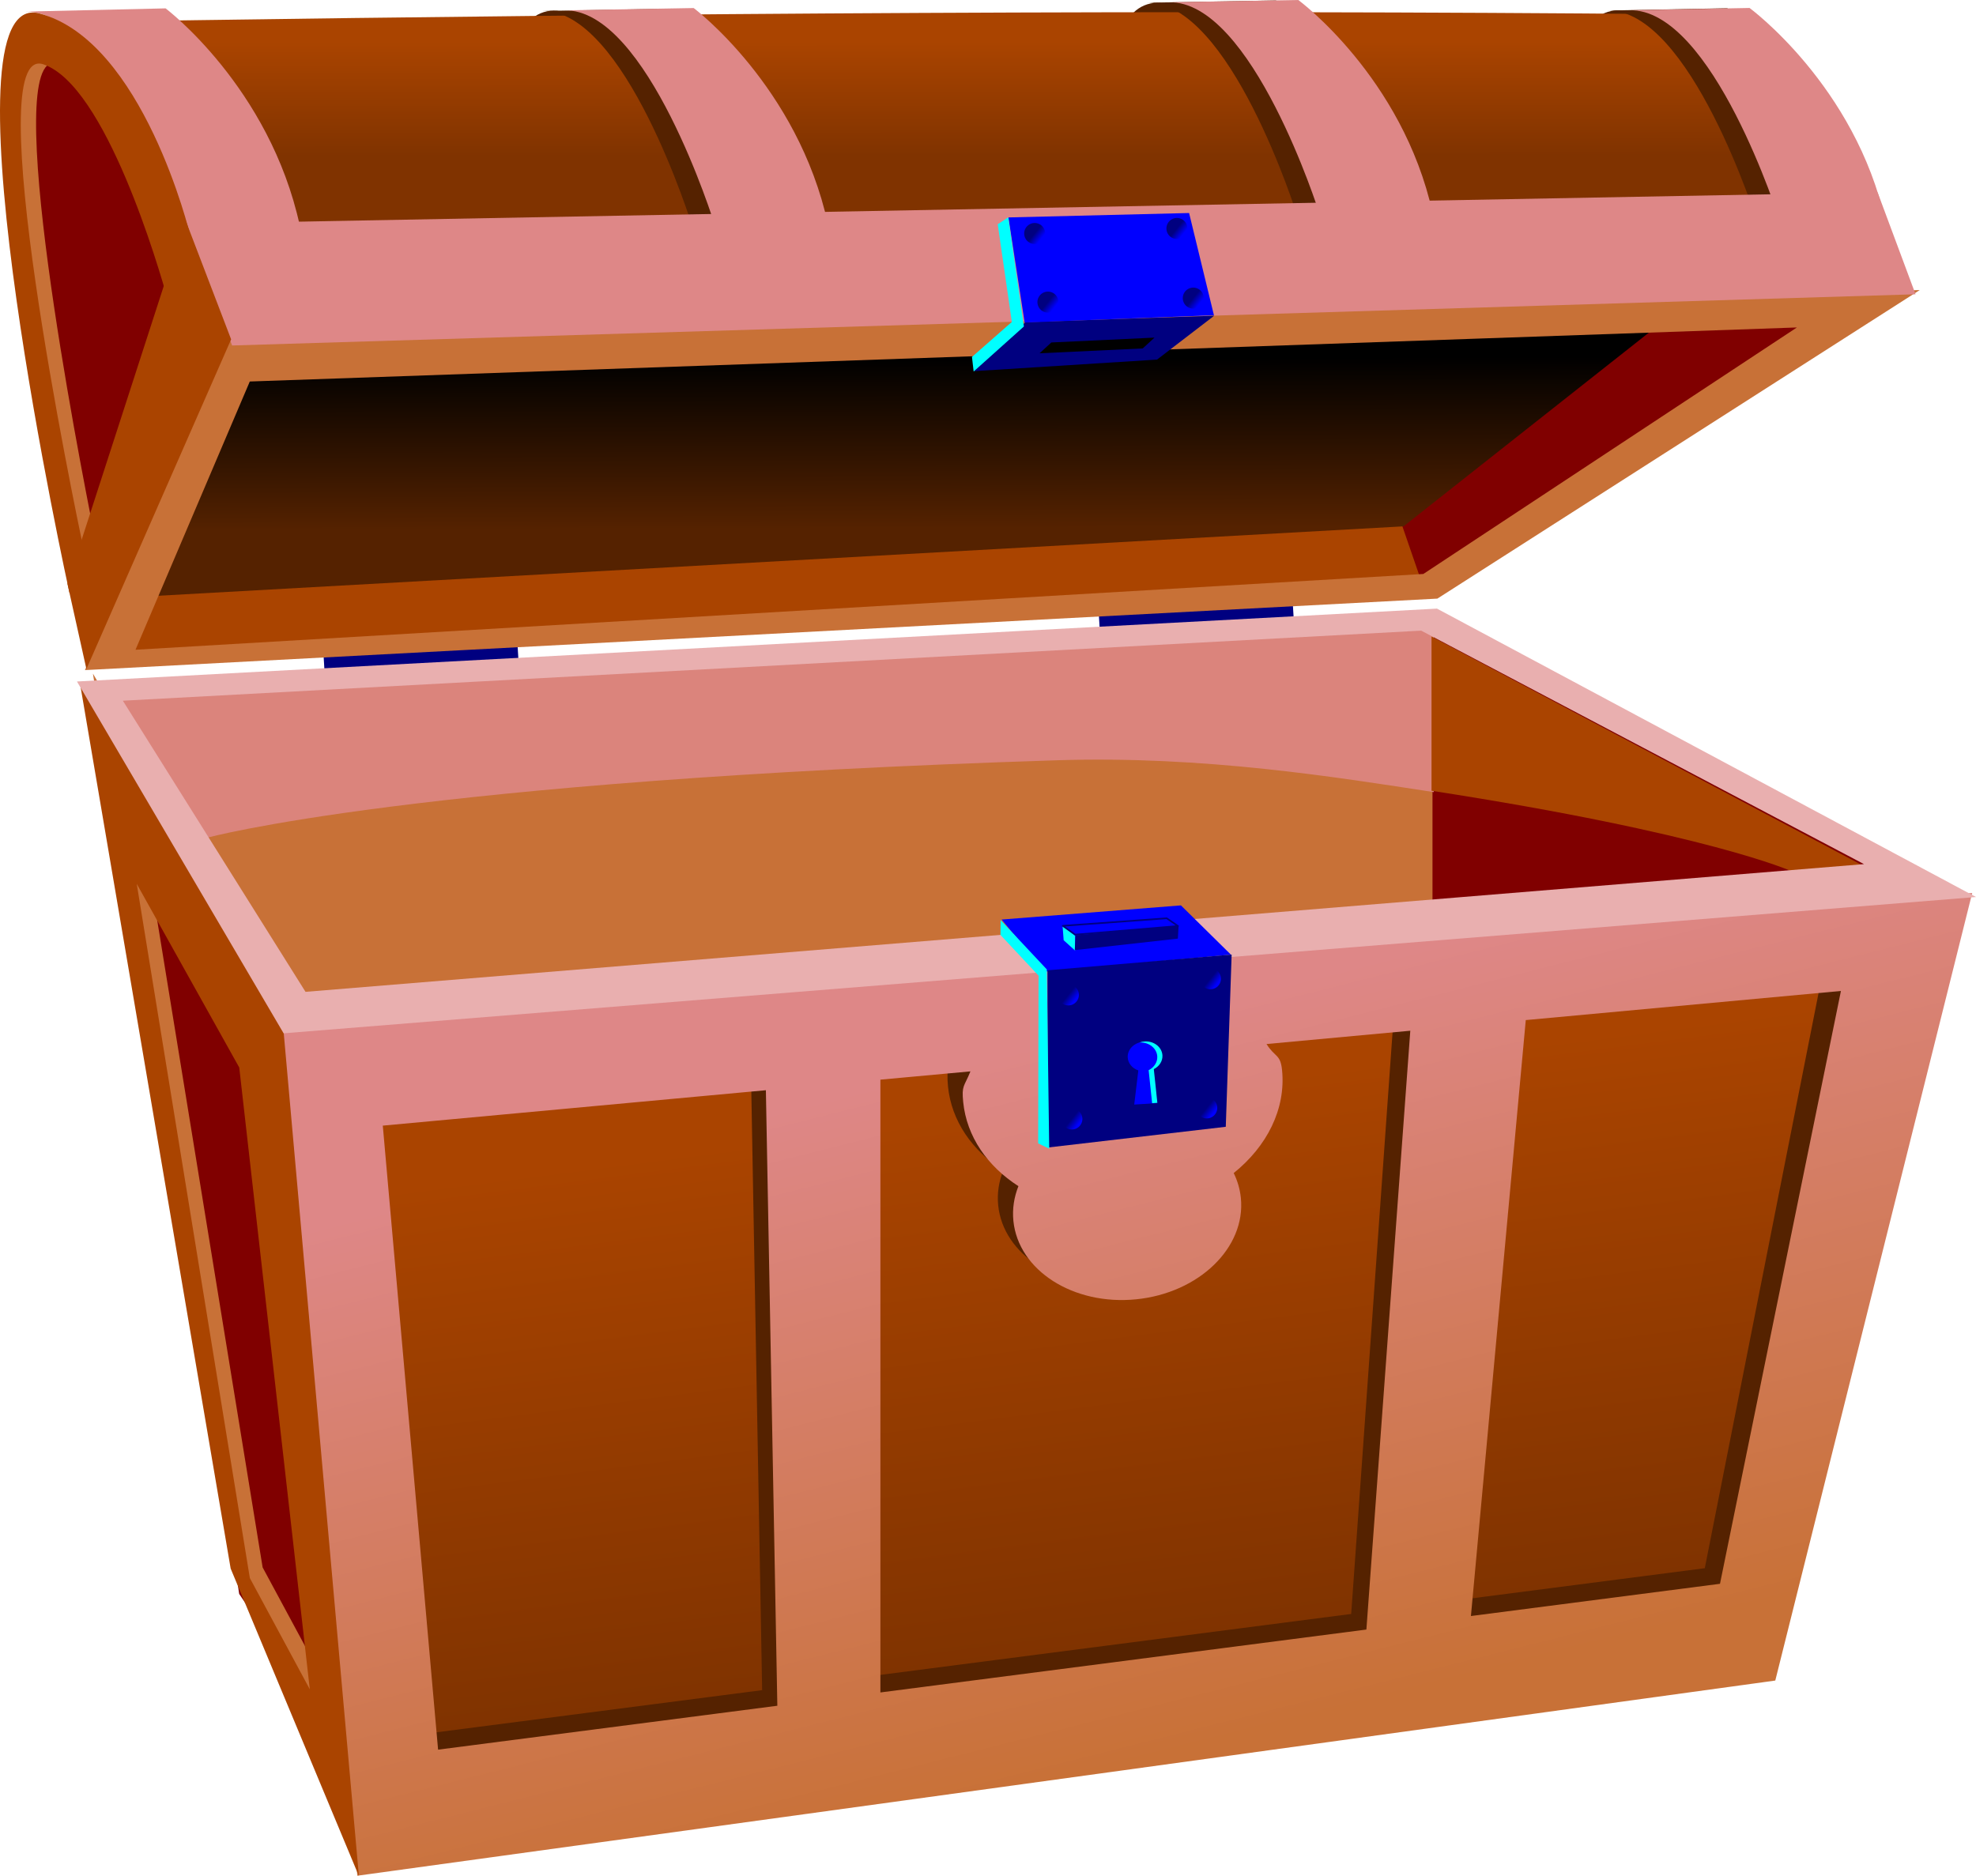
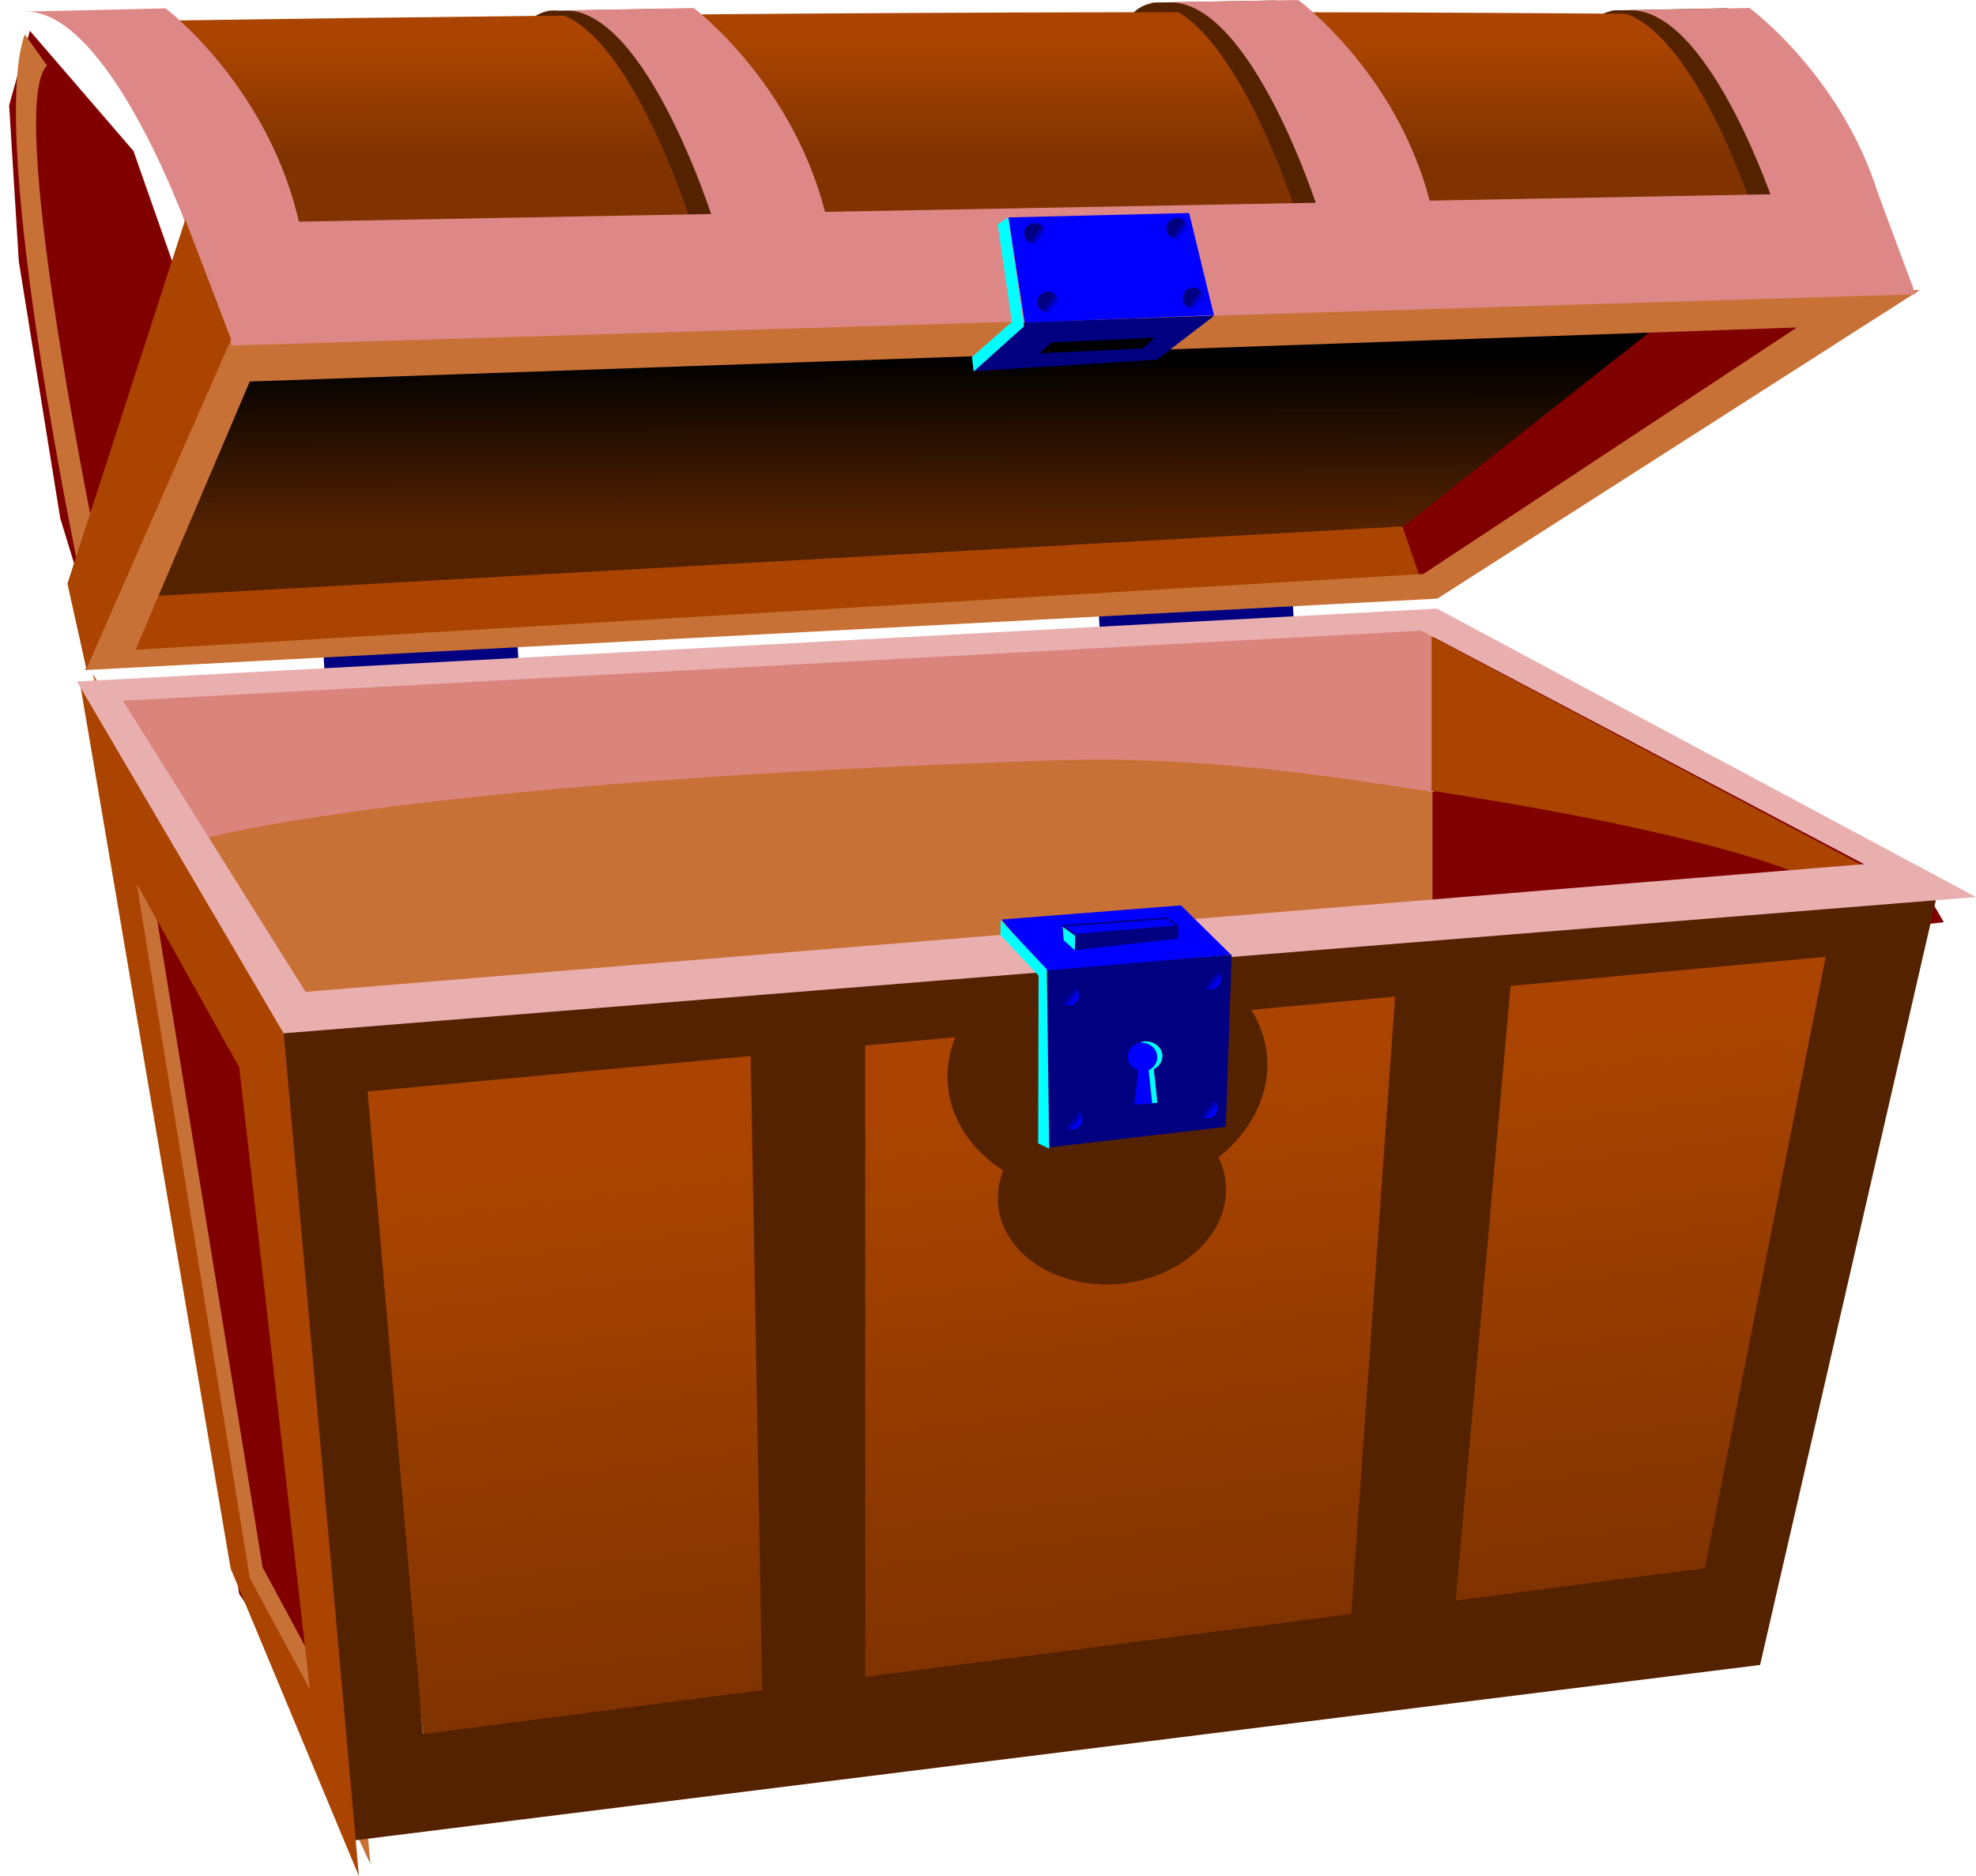
<svg xmlns="http://www.w3.org/2000/svg" xmlns:xlink="http://www.w3.org/1999/xlink" width="425.766" height="404.322">
  <title>fdf</title>
  <defs>
    <linearGradient id="linearGradient5668">
      <stop stop-color="#000080" offset="0" id="stop5670" />
      <stop stop-color="#0000ff" offset="1" id="stop5672" />
    </linearGradient>
    <linearGradient id="linearGradient5640">
      <stop stop-color="#aa4400" offset="0" id="stop5642" />
      <stop stop-color="#803300" offset="1" id="stop5644" />
    </linearGradient>
    <linearGradient id="linearGradient5596">
      <stop stop-color="#552200" offset="0" id="stop5598" />
      <stop stop-color="#000000" offset="1" id="stop5600" />
    </linearGradient>
    <linearGradient id="linearGradient4769">
      <stop stop-color="#aa4400" offset="0" id="stop4771" />
      <stop stop-color="#803300" offset="1" id="stop4773" />
    </linearGradient>
    <linearGradient id="linearGradient4761">
      <stop stop-color="#de8787" offset="0" id="stop4763" />
      <stop stop-color="#c87137" offset="1" id="stop4765" />
    </linearGradient>
    <linearGradient xlink:href="#linearGradient4761" id="linearGradient4767" y2="0.757" x2="0.803" y1="0.118" x1="0.527" />
    <linearGradient xlink:href="#linearGradient4769" id="linearGradient4775" y2="0.834" x2="0.5" y1="0.21" x1="0.353" />
    <linearGradient xlink:href="#linearGradient5596" id="linearGradient5602" y2="0.2" x2="0.43" y1="0.772" x1="0.439" />
    <linearGradient xlink:href="#linearGradient5640" id="linearGradient5646" y2="0.663" x2="0.44" y1="0.147" x1="0.438" />
    <linearGradient gradientUnits="userSpaceOnUse" xlink:href="#linearGradient5668" id="linearGradient5674" y2="570.249" x2="402.58" y1="568.824" x1="400.874" />
    <linearGradient gradientUnits="userSpaceOnUse" xlink:href="#linearGradient5668" id="linearGradient5678" y2="570.249" x2="402.58" y1="568.824" x1="400.874" />
    <linearGradient gradientUnits="userSpaceOnUse" xlink:href="#linearGradient5668" id="linearGradient5682" y2="570.249" x2="402.58" y1="568.824" x1="400.874" />
    <linearGradient gradientUnits="userSpaceOnUse" xlink:href="#linearGradient5668" id="linearGradient5688" y2="570.249" x2="402.58" y1="568.824" x1="400.874" />
    <linearGradient gradientUnits="userSpaceOnUse" xlink:href="#linearGradient5668" id="linearGradient5690" y2="570.249" x2="402.58" y1="568.824" x1="400.874" />
    <linearGradient xlink:href="#linearGradient5668" id="linearGradient5694" y2="0.825" x2="0.743" y1="0.567" x1="0.433" />
    <linearGradient xlink:href="#linearGradient5668" id="linearGradient5698" y2="0.825" x2="0.743" y1="0.567" x1="0.433" />
    <linearGradient xlink:href="#linearGradient5668" id="linearGradient5704" y2="0.825" x2="0.743" y1="0.567" x1="0.433" />
    <linearGradient xlink:href="#linearGradient5668" id="linearGradient5706" y2="0.825" x2="0.743" y1="0.567" x1="0.433" />
    <linearGradient xlink:href="#linearGradient5668" id="linearGradient5740" y2="0.825" x2="0.743" y1="0.567" x1="0.433" />
    <linearGradient xlink:href="#linearGradient5668" id="linearGradient5742" y2="0.825" x2="0.743" y1="0.567" x1="0.433" />
    <linearGradient xlink:href="#linearGradient5668" id="linearGradient5744" y2="0.825" x2="0.743" y1="0.567" x1="0.433" />
    <linearGradient xlink:href="#linearGradient5668" id="linearGradient5746" y2="0.825" x2="0.743" y1="0.567" x1="0.433" />
  </defs>
  <g>
    <title>Layer 1</title>
    <g externalResourcesRequired="false" id="layer1">
      <path fill="#552200" stroke-width="0.354" stroke-linecap="round" stroke-linejoin="round" stroke-miterlimit="4" stroke-dashoffset="0" id="path5770" d="m126.697,9.694c0,4.093 -3.296,7.411 -7.361,7.411c-4.065,0 -7.361,-3.318 -7.361,-7.411c0,-4.093 3.296,-7.411 7.361,-7.411c4.065,0 7.361,3.318 7.361,7.411z" />
      <path fill="#552200" stroke-width="0.354" stroke-linecap="round" stroke-linejoin="round" stroke-miterlimit="4" stroke-dashoffset="0" id="path5772" d="m256.751,8.009c0,4.093 -3.296,7.411 -7.361,7.411c-4.065,0 -7.361,-3.318 -7.361,-7.411c0,-4.093 3.296,-7.411 7.361,-7.411c4.065,0 7.361,3.318 7.361,7.411z" />
      <path fill="#552200" stroke-width="0.354" stroke-linecap="round" stroke-linejoin="round" stroke-miterlimit="4" stroke-dashoffset="0" id="path5774" d="m355.981,9.637c0,4.093 -3.296,7.411 -7.361,7.411c-4.065,0 -7.361,-3.318 -7.361,-7.411c0,-4.093 3.296,-7.411 7.361,-7.411c4.065,0 7.361,3.318 7.361,7.411z" />
      <path fill="#800000" fill-rule="evenodd" stroke-width="1px" id="path5765" d="m6.435,6.638l22.322,25.893l13.988,39.881l-24.107,57.739l-5.655,-18.453l-8.929,-55.358l-2.083,-33.631l4.464,-16.072z" />
      <path fill="url(#linearGradient5646)" fill-rule="evenodd" stroke-width="1px" id="path5638" d="m362.062,3.073c-109.652,-1.001 -218.234,-0.217 -326.34,1.36l22.557,45.153l333.764,-1.594l-29.981,-44.919z" />
      <rect fill="#000080" stroke-width="7.087" stroke-linecap="round" stroke-linejoin="round" stroke-miterlimit="4" stroke-dashoffset="0" id="rect5614" transform="matrix(0.998 -0.06 0.06 0.998 0 0)" y="143.226" x="61.126" height="7.612" width="41.866" />
      <rect fill="#000080" stroke-width="7.087" stroke-linecap="round" stroke-linejoin="round" stroke-miterlimit="4" stroke-dashoffset="0" id="rect5616" transform="matrix(0.998 -0.06 0.06 0.998 0 0)" y="144.465" x="228.435" height="7.612" width="41.866" />
      <path fill="#800000" fill-rule="evenodd" stroke-width="1px" id="path4741" d="m307.168,133.983l0.745,77.427l110.93,-12.656l-5.211,-8.934l-106.463,-55.837z" />
      <path fill="#c87137" fill-rule="evenodd" stroke-width="1px" id="path4743" d="m22.771,148.873l46.159,79.661l239.727,-15.634l0,-79.661l-285.886,15.634z" />
      <path fill="#800000" fill-rule="evenodd" stroke-width="1px" id="path4729" d="m26.793,182.106l29.312,46.443l14.085,142.755l-18.653,-27.79l-24.744,-161.409z" />
      <path fill="#c87137" fill-rule="evenodd" stroke-width="1px" id="path4725" d="m20.027,145.183l30.469,193.375l29.312,63.188l-16,-182.344l-43.781,-74.219zm12.193,43.003l22.088,39.582l15.202,134.006l-12.92,-23.974l-24.369,-149.614z" />
      <path fill="url(#linearGradient4775)" fill-rule="evenodd" stroke-width="0.51px" id="path4692" d="m76.31,234.491l328.798,-30.604l-31.781,147.92l-280.93,33.351l-16.087,-150.666z" />
      <path fill="#552200" fill-rule="evenodd" stroke-width="0.51px" id="path4690" d="m417.882,190.689l-175.135,12.73c-2.237,-0.129 -4.533,-0.091 -6.865,0.143c-1.706,0.171 -3.366,0.442 -4.986,0.797l-171.779,13.763l16.839,178.561l303.287,-37.86l38.639,-168.134zm-24.494,15.518l-26.06,131.765l-53.665,6.945l11.819,-132.434l67.905,-6.276zm-92.787,8.57l-9.462,133.055l-104.718,13.556l0,-136.066l19.402,-1.784c-1.35,3.358 -1.929,6.944 -1.561,10.609c0.749,7.459 5.231,13.841 11.899,18.127c-0.939,2.371 -1.343,4.903 -1.083,7.487c1.073,10.684 12.931,18.26 26.458,16.901c13.528,-1.359 23.629,-11.139 22.556,-21.823c-0.191,-1.905 -0.72,-3.71 -1.545,-5.384c7.147,-5.746 11.265,-13.774 10.418,-22.205c-0.349,-3.474 -1.529,-6.703 -3.345,-9.605l30.982,-2.867zm-138.853,12.823l2.469,136.655l-73.098,9.462l-11.915,-138.487l82.544,-7.63z" />
-       <path fill="url(#linearGradient4767)" fill-rule="evenodd" stroke-width="0.51px" id="path4669" d="m424.954,192.444l-178.931,14.336c-2.237,-0.129 -4.533,-0.091 -6.865,0.143c-1.706,0.171 -3.366,0.442 -4.986,0.796l-173.46,14.043l16.279,182.484l305.528,-42.063l42.435,-169.74zm-28.29,21.124l-26.06,127.765l-53.665,6.945l11.819,-128.434l67.906,-6.276zm-92.787,8.57l-9.462,129.055l-104.718,13.556l0,-132.066l19.402,-1.784c-1.35,3.358 -1.929,2.944 -1.561,6.609c0.749,7.459 5.231,13.841 11.899,18.127c-0.939,2.371 -1.343,4.903 -1.083,7.487c1.073,10.684 12.931,18.26 26.458,16.901c13.528,-1.359 23.629,-11.139 22.556,-21.823c-0.191,-1.905 -0.72,-3.71 -1.545,-5.384c7.147,-5.746 11.265,-13.774 10.418,-22.205c-0.349,-3.474 -1.529,-2.703 -3.345,-5.605l30.982,-2.867zm-138.853,12.823l2.469,132.655l-73.098,9.462l-11.915,-134.487l82.544,-7.63z" />
      <path fill="#aa4400" fill-rule="evenodd" stroke-width="1px" id="path4714" d="m17.27,147.479l32.43,190.573l27.631,66.269l-16.28,-182.624l-43.781,-74.219zm12.193,43.003l22.088,39.582l15.202,134.006l-12.92,-23.974l-24.369,-149.614z" />
      <path fill="#db847c" fill-rule="evenodd" stroke-width="1px" id="path5554" d="m308.937,135.243l-284.516,13.607l20.254,31.686c0,0 44.439,-12.282 183.125,-16.688c31.677,-1.001 60.199,3.659 81.137,6.862l0,-35.467z" />
      <path fill="#aa4400" fill-rule="evenodd" stroke-width="1px" id="path5547" d="m308.448,137.173l0,33.25c59.566,9.203 77.531,17.325 77.531,17.325l15.362,-1.231l-92.892,-49.344z" />
      <path fill="#e9afaf" fill-rule="evenodd" stroke-width="0.51px" id="path4641" d="m309.628,131.165l-293.047,15.706l44.526,75.822l364.66,-29.373l-116.139,-62.155zm-3.409,4.747l95.413,50.318l-335.802,27.527l-39.357,-62.744l279.746,-15.101z" />
      <path fill="#aa4400" fill-rule="evenodd" stroke-width="1px" id="path5590" d="m303.559,106.967l-269.338,17.042l-6.239,17.42l278.858,-15.091l-3.281,-19.37z" />
      <path fill="#800000" fill-rule="evenodd" stroke-width="1px" id="path5592" d="m300.278,107.926l6.77,19.66l81.27,-57.629l-35.398,-3.274l-52.641,41.244z" />
      <path fill="url(#linearGradient5602)" fill-rule="evenodd" stroke-width="1px" id="path5594" d="m364.245,64.607l-313.928,13.539l-17.413,50.316l269.521,-15.028l61.82,-48.827z" />
      <path fill="#c87137" fill-rule="evenodd" stroke-width="1px" id="path5604" d="m413.645,62.511l-364.148,10.492l-31.196,71.414l291.406,-15.406l103.938,-66.5zm-26.469,8.062l-80.489,53.125l-277.489,16.333l24.625,-57.812l333.354,-11.646z" />
      <path fill="#552200" fill-rule="evenodd" stroke-width="1px" id="path5620" d="m116.735,2.365l27.933,-0.499c0,0 22.446,16.959 28.931,46.888l-24.441,0c0,0 -14.465,-46.888 -32.422,-46.389z" />
      <path fill="#de8787" fill-rule="evenodd" stroke-width="1px" id="path5618" d="m121.537,2.23l27.933,-0.496c0,0 22.446,16.855 28.931,46.598l-24.441,0c0,0 -14.465,-46.598 -32.422,-46.102z" />
      <path fill="#552200" fill-rule="evenodd" stroke-width="1px" id="path5630" d="m247.014,0.588l27.933,-0.491c0,0 22.446,16.703 28.931,46.18l-24.441,0c0,0 -14.465,-46.18 -32.422,-45.689z" />
      <path fill="#de8787" fill-rule="evenodd" stroke-width="1px" id="path5632" d="m251.816,0.488l27.933,-0.488c0,0 22.446,16.591 28.931,45.871l-24.441,0c0,0 -14.465,-45.871 -32.422,-45.383z" />
      <path fill="#552200" fill-rule="evenodd" stroke-width="1px" id="path5634" d="m346.239,2.267l25.933,-0.491c0,0 22.446,16.703 28.931,46.18l-22.441,0c0,0 -14.465,-46.18 -32.422,-45.689z" />
      <path fill="#de8787" fill-rule="evenodd" stroke-width="1px" id="path5636" d="m351.041,2.204l25.933,-0.488c0,0 22.814,16.766 29.298,46.027l-22.809,-0.184c0,0 -14.465,-45.843 -32.422,-45.356z" />
      <g id="g5725">
        <path fill="#0000ff" fill-rule="evenodd" stroke-width="1px" id="path4657" d="m215.819,198.176l38.636,-3.052l10.767,10.617l-40.113,3.682l-9.29,-11.246z" />
        <path fill="#000080" fill-rule="evenodd" stroke-width="1px" id="path4659" d="m265.379,205.723l-1.263,37.116l-38.37,4.472l-0.051,-38.197l39.684,-3.39z" />
        <path fill="#00ffff" fill-rule="evenodd" stroke-width="1px" id="path4663" d="m215.598,198.29l-0.022,3.211l8.203,8.767l-0.09,36.145l2.383,1.15l-0.518,-38.643l-9.955,-10.631z" />
        <g id="g5586" transform="matrix(0.999 -0.04 0.035 0.882 -20.853 84.859)">
          <path fill="#0000ff" stroke-width="7.087" stroke-linecap="round" stroke-linejoin="round" stroke-miterlimit="4" stroke-dashoffset="0" id="path5577" d="m261.634,170.206c-1.998,0 -3.621,1.622 -3.621,3.621c0,1.484 0.895,2.758 2.174,3.317l-1.174,8.289l4.742,-0.126l-0.477,-8.258c1.172,-0.599 1.975,-1.816 1.975,-3.222c0,-1.998 -1.622,-3.621 -3.621,-3.621z" />
          <path fill="#00ffff" stroke-width="7.087" stroke-linecap="round" stroke-linejoin="round" stroke-miterlimit="4" stroke-dashoffset="0" id="path5570" d="m261.886,170.135c-0.43,0 -0.838,0.077 -1.221,0.215c0.033,-0.001 0.067,-0.005 0.1,-0.005c1.998,0 3.621,1.622 3.621,3.621c0,1.406 -0.803,2.623 -1.975,3.222l0.466,8.08l1.132,-0.031l-0.477,-8.258c1.172,-0.599 1.975,-1.816 1.975,-3.222c0,-1.998 -1.622,-3.621 -3.621,-3.621z" />
        </g>
        <path fill="#00ffff" fill-rule="evenodd" stroke-width="1px" id="path5661" d="m228.945,199.463l0.24,3.174l2.481,2.239l-0.007,-3.251l-2.713,-2.162z" />
        <path fill="#000080" fill-rule="evenodd" stroke-width="1px" id="path5663" d="m231.738,201.59l22.214,-2.09l-0.157,2.787l-22.214,2.477l0.157,-3.174z" />
        <path fill="#0000ff" stroke="#000080" stroke-width="0.354" stroke-linecap="round" stroke-linejoin="round" stroke-miterlimit="4" stroke-dashoffset="0" id="rect5659" d="m231.653,201.433l22.167,-1.86l-2.428,-1.67l-22.399,1.628l2.66,1.903z" />
        <path fill="url(#linearGradient5740)" stroke-width="0.354" stroke-linecap="round" stroke-linejoin="round" stroke-miterlimit="4" stroke-dashoffset="0" id="path5676" d="m263.078,210.931c0.001,0.81 -0.431,1.559 -1.132,1.964c-0.701,0.405 -1.566,0.405 -2.267,0c-0.701,-0.405 -1.133,-1.154 -1.132,-1.964c-0.001,-0.81 0.431,-1.559 1.132,-1.964c0.701,-0.405 1.566,-0.405 2.267,0c0.701,0.405 1.133,1.154 1.132,1.964z" />
        <path fill="url(#linearGradient5742)" stroke-width="0.354" stroke-linecap="round" stroke-linejoin="round" stroke-miterlimit="4" stroke-dashoffset="0" id="path5680" d="m232.464,214.416c0.001,0.81 -0.431,1.559 -1.132,1.964c-0.701,0.405 -1.566,0.405 -2.267,0c-0.701,-0.405 -1.133,-1.154 -1.132,-1.964c-0.001,-0.81 0.431,-1.559 1.132,-1.964c0.701,-0.405 1.566,-0.405 2.267,0c0.701,0.405 1.133,1.154 1.132,1.964z" />
        <path fill="url(#linearGradient5744)" stroke-width="0.354" stroke-linecap="round" stroke-linejoin="round" stroke-miterlimit="4" stroke-dashoffset="0" id="path5684" d="m262.283,238.772c0.001,0.81 -0.431,1.559 -1.132,1.964c-0.701,0.405 -1.566,0.405 -2.267,0c-0.701,-0.405 -1.133,-1.154 -1.132,-1.964c-0.001,-0.81 0.431,-1.559 1.132,-1.964c0.701,-0.405 1.566,-0.405 2.267,0c0.701,0.405 1.133,1.154 1.132,1.964z" />
        <path fill="url(#linearGradient5746)" stroke-width="0.354" stroke-linecap="round" stroke-linejoin="round" stroke-miterlimit="4" stroke-dashoffset="0" id="path5686" d="m233.22,241.154c0.001,0.81 -0.431,1.559 -1.132,1.964c-0.701,0.405 -1.566,0.405 -2.267,0c-0.701,-0.405 -1.133,-1.154 -1.132,-1.964c-0.001,-0.81 0.431,-1.559 1.132,-1.964c0.701,-0.405 1.566,-0.405 2.267,0c0.701,0.405 1.133,1.154 1.132,1.964z" />
      </g>
      <path fill="#de8787" fill-rule="evenodd" stroke-width="1px" id="path5750" d="m5.369,2.501l30.312,-0.697c0,0 22.446,16.959 28.931,46.888l-24.441,0c0,0 -16.844,-46.689 -34.801,-46.191z" />
      <path fill="#de8787" fill-rule="evenodd" stroke-width="1px" id="path5612" d="m39.987,48.222l364.573,-6.781l8.179,21.981l-362.729,11.036l-10.023,-26.235z" />
      <g id="g5712">
        <path fill="#000080" fill-rule="evenodd" stroke-width="1px" id="path4733" d="m209.901,79.992l39.404,-2.494l12.325,-9.458l-40.691,1.392l-11.037,10.56z" />
        <path fill="#0000ff" fill-rule="evenodd" stroke-width="1px" id="path4735" d="m261.565,67.937l-5.351,-22.028l-38.93,0.95l3.491,22.647l40.79,-1.569z" />
        <path fill="#00ffff" fill-rule="evenodd" stroke-width="1px" id="path4737" d="m209.792,80.068l-0.363,-3.143l8.592,-7.545l-3.041,-21.05l2.272,-1.489l3.366,23.519l-10.824,9.708z" />
        <rect fill="#000000" stroke-width="7.087" stroke-linecap="round" stroke-linejoin="round" stroke-miterlimit="4" stroke-dashoffset="0" id="rect5648" transform="matrix(0.999 -0.047 -0.736 0.677 0 0)" y="131.489" x="323.632" height="3.442" width="22.245" />
        <path fill="url(#linearGradient5694)" stroke-width="0.354" stroke-linecap="round" stroke-linejoin="round" stroke-miterlimit="4" stroke-dashoffset="0" id="path5692" d="m225.208,50.323c0.001,0.81 -0.431,1.559 -1.132,1.964c-0.701,0.405 -1.566,0.405 -2.267,0c-0.701,-0.405 -1.133,-1.154 -1.132,-1.964c-0.001,-0.81 0.431,-1.559 1.132,-1.964c0.701,-0.405 1.566,-0.405 2.267,0c0.701,0.405 1.133,1.154 1.132,1.964z" />
        <path fill="url(#linearGradient5698)" stroke-width="0.354" stroke-linecap="round" stroke-linejoin="round" stroke-miterlimit="4" stroke-dashoffset="0" id="path5696" d="m255.856,49.24c0.001,0.81 -0.431,1.559 -1.132,1.964c-0.701,0.405 -1.566,0.405 -2.267,0c-0.701,-0.405 -1.133,-1.154 -1.132,-1.964c-0.001,-0.81 0.431,-1.559 1.132,-1.964c0.701,-0.405 1.566,-0.405 2.267,0c0.701,0.405 1.133,1.154 1.132,1.964z" />
        <path fill="url(#linearGradient5704)" stroke-width="0.354" stroke-linecap="round" stroke-linejoin="round" stroke-miterlimit="4" stroke-dashoffset="0" id="path5700" d="m228.063,65.108c0.001,0.81 -0.431,1.559 -1.132,1.964c-0.701,0.405 -1.566,0.405 -2.267,0c-0.701,-0.405 -1.133,-1.154 -1.132,-1.964c-0.001,-0.81 0.431,-1.559 1.132,-1.964c0.701,-0.405 1.566,-0.405 2.267,0c0.701,0.405 1.133,1.154 1.132,1.964z" />
        <path fill="url(#linearGradient5706)" stroke-width="0.354" stroke-linecap="round" stroke-linejoin="round" stroke-miterlimit="4" stroke-dashoffset="0" id="path5702" d="m259.38,64.247c0.001,0.81 -0.431,1.559 -1.132,1.964c-0.701,0.405 -1.566,0.405 -2.267,0c-0.701,-0.405 -1.133,-1.154 -1.132,-1.964c-0.001,-0.81 0.431,-1.559 1.132,-1.964c0.701,-0.405 1.566,-0.405 2.267,0c0.701,0.405 1.133,1.154 1.132,1.964z" />
      </g>
      <path fill="#c87137" fill-rule="evenodd" stroke-width="0.961px" id="path5763" d="m5.333,7.386c-8.161,23.058 12.625,120.188 12.625,120.188l3,-9.219c-1.794,-8.741 -19.463,-96.148 -10.812,-104.219l-4.812,-6.75z" />
-       <path fill="#aa4400" fill-rule="evenodd" stroke-width="0.961px" id="path5758" d="m7.497,2.71c-20.469,-1.681 7.467,125.051 7.467,125.051l3.09,-9.223c-1.983,-9.382 -22.8,-109.413 -8.722,-104.68c13.42,4.512 24.852,43.682 26.842,50.834l4.763,-14.16c0,0 -10.067,-41.721 -32.443,-47.635c-0.35,-0.092 -0.673,-0.16 -0.998,-0.186z" />
      <path fill="#aa4400" fill-rule="evenodd" stroke-width="1px" id="path5610" d="m39.922,47.316l9.877,25.818l-31.182,71.054l-4.089,-18.403l25.394,-78.47z" />
    </g>
  </g>
</svg>